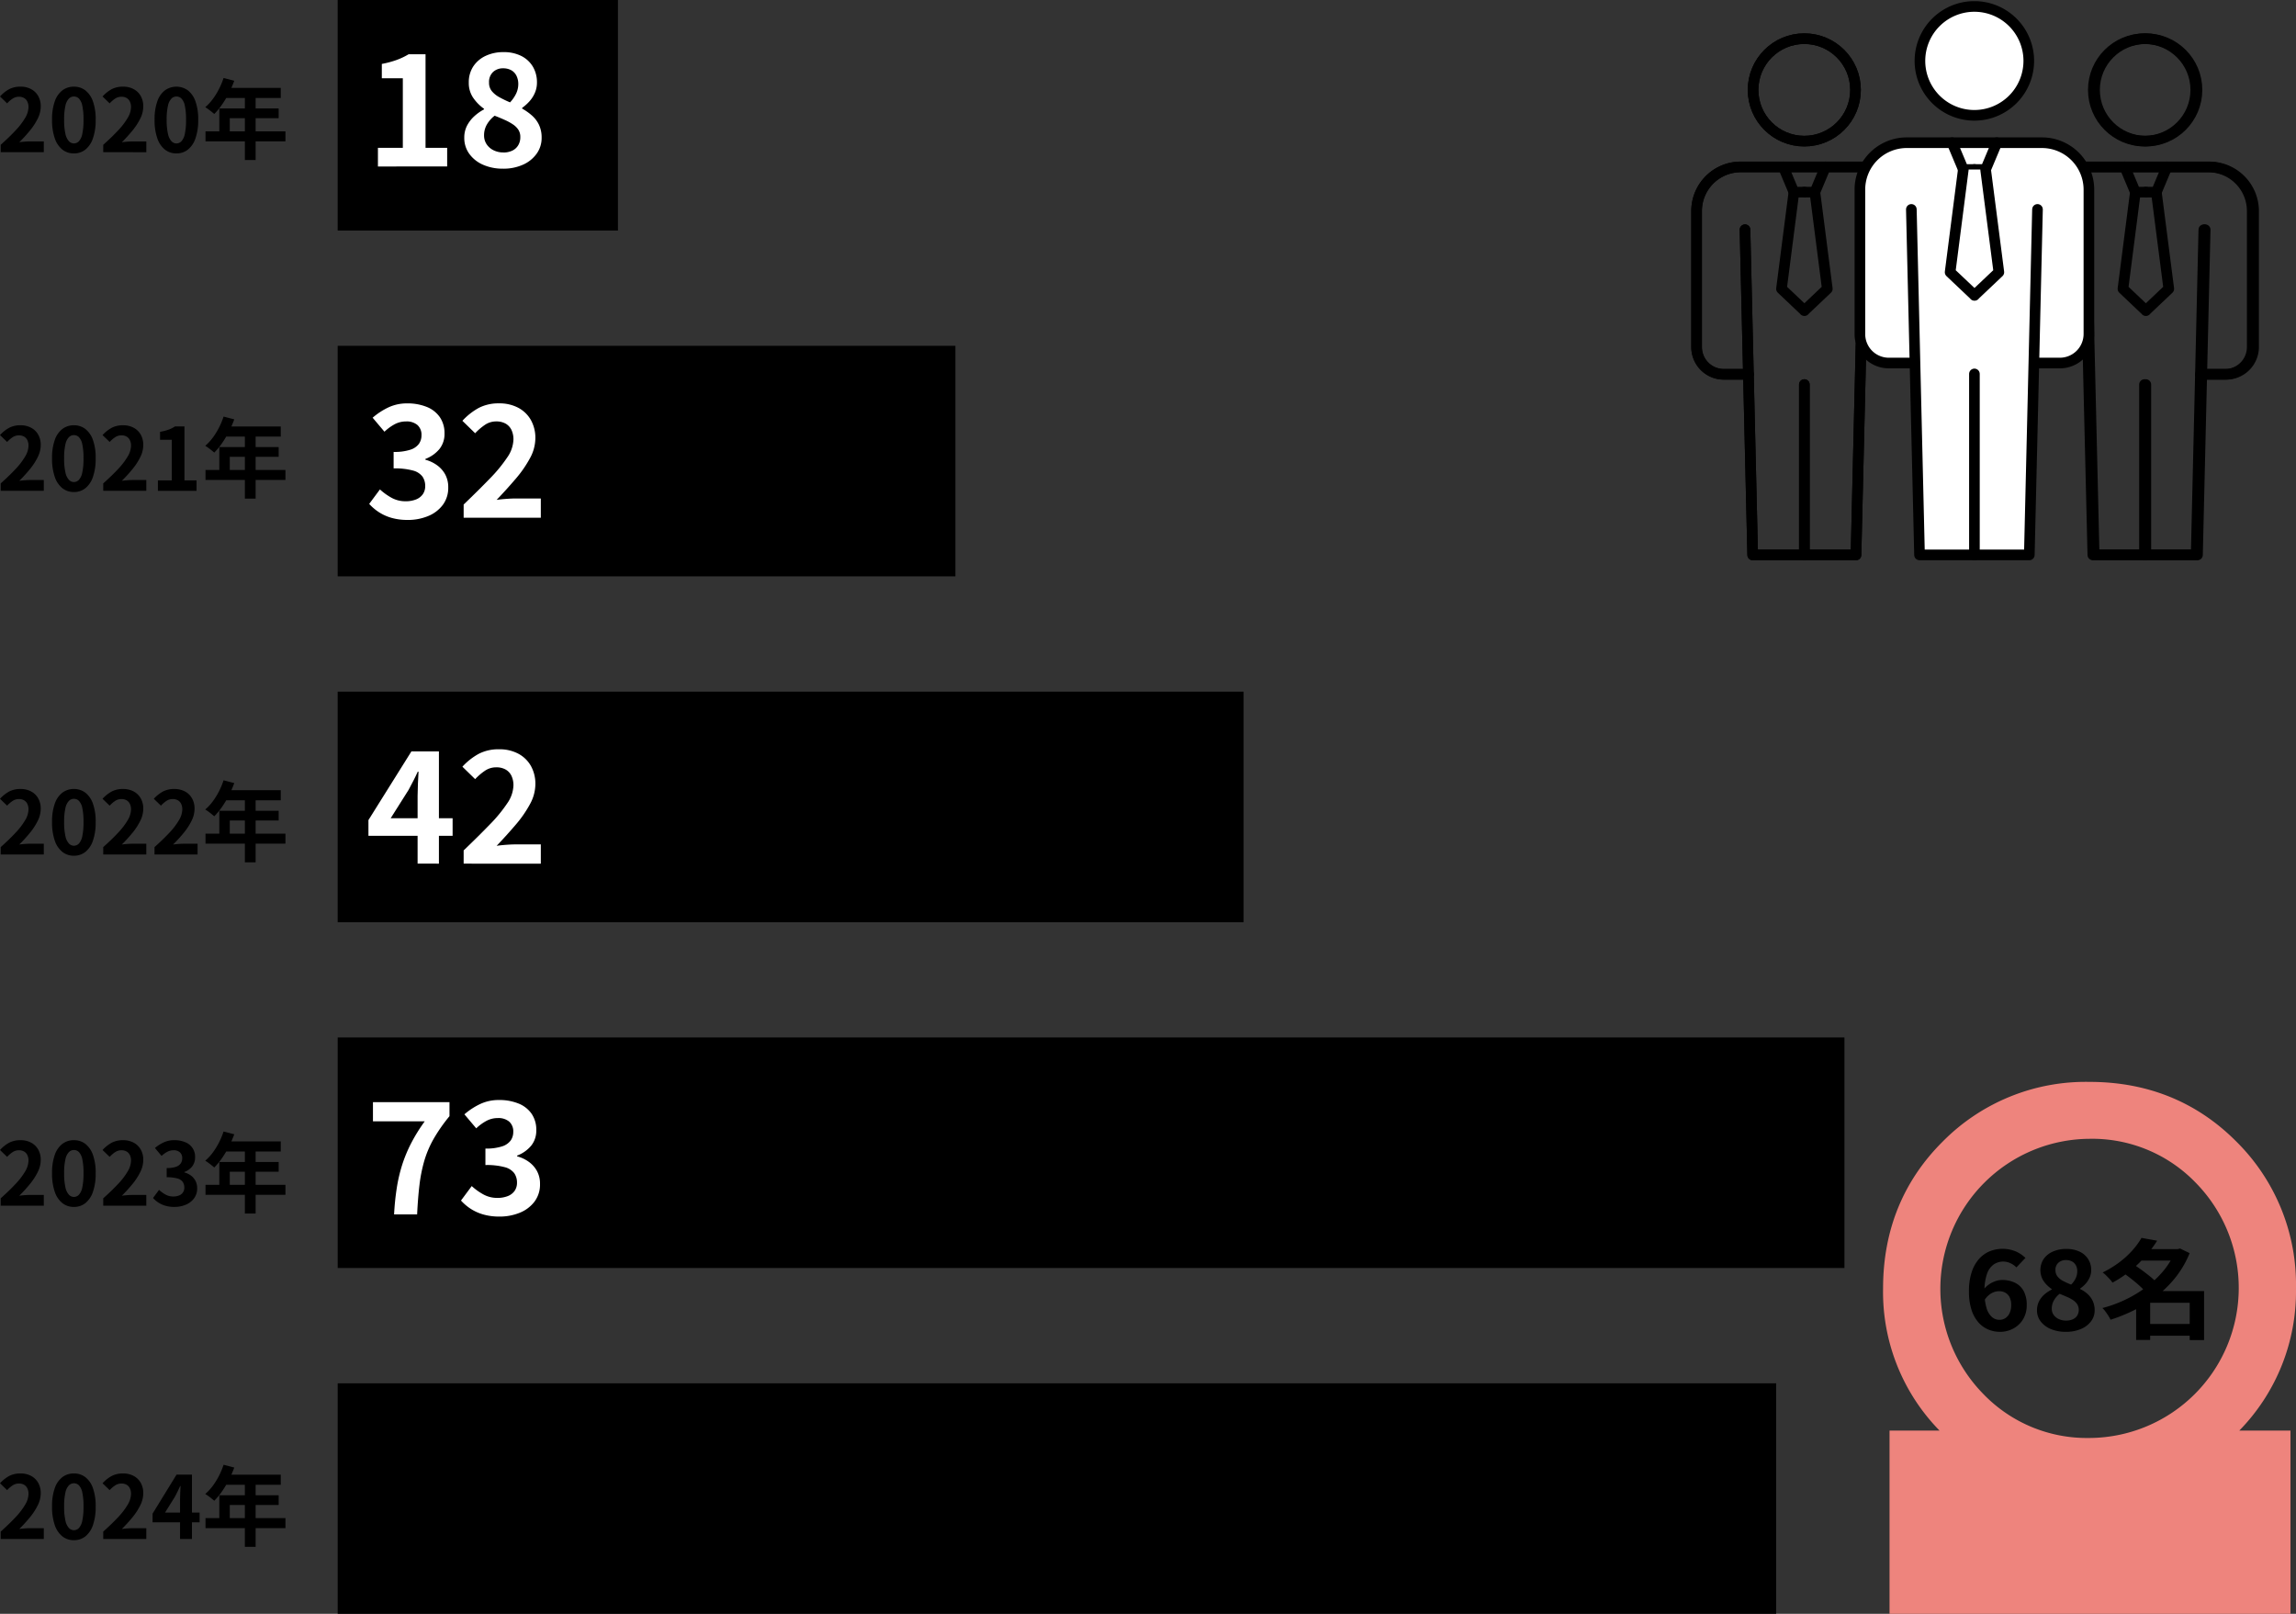
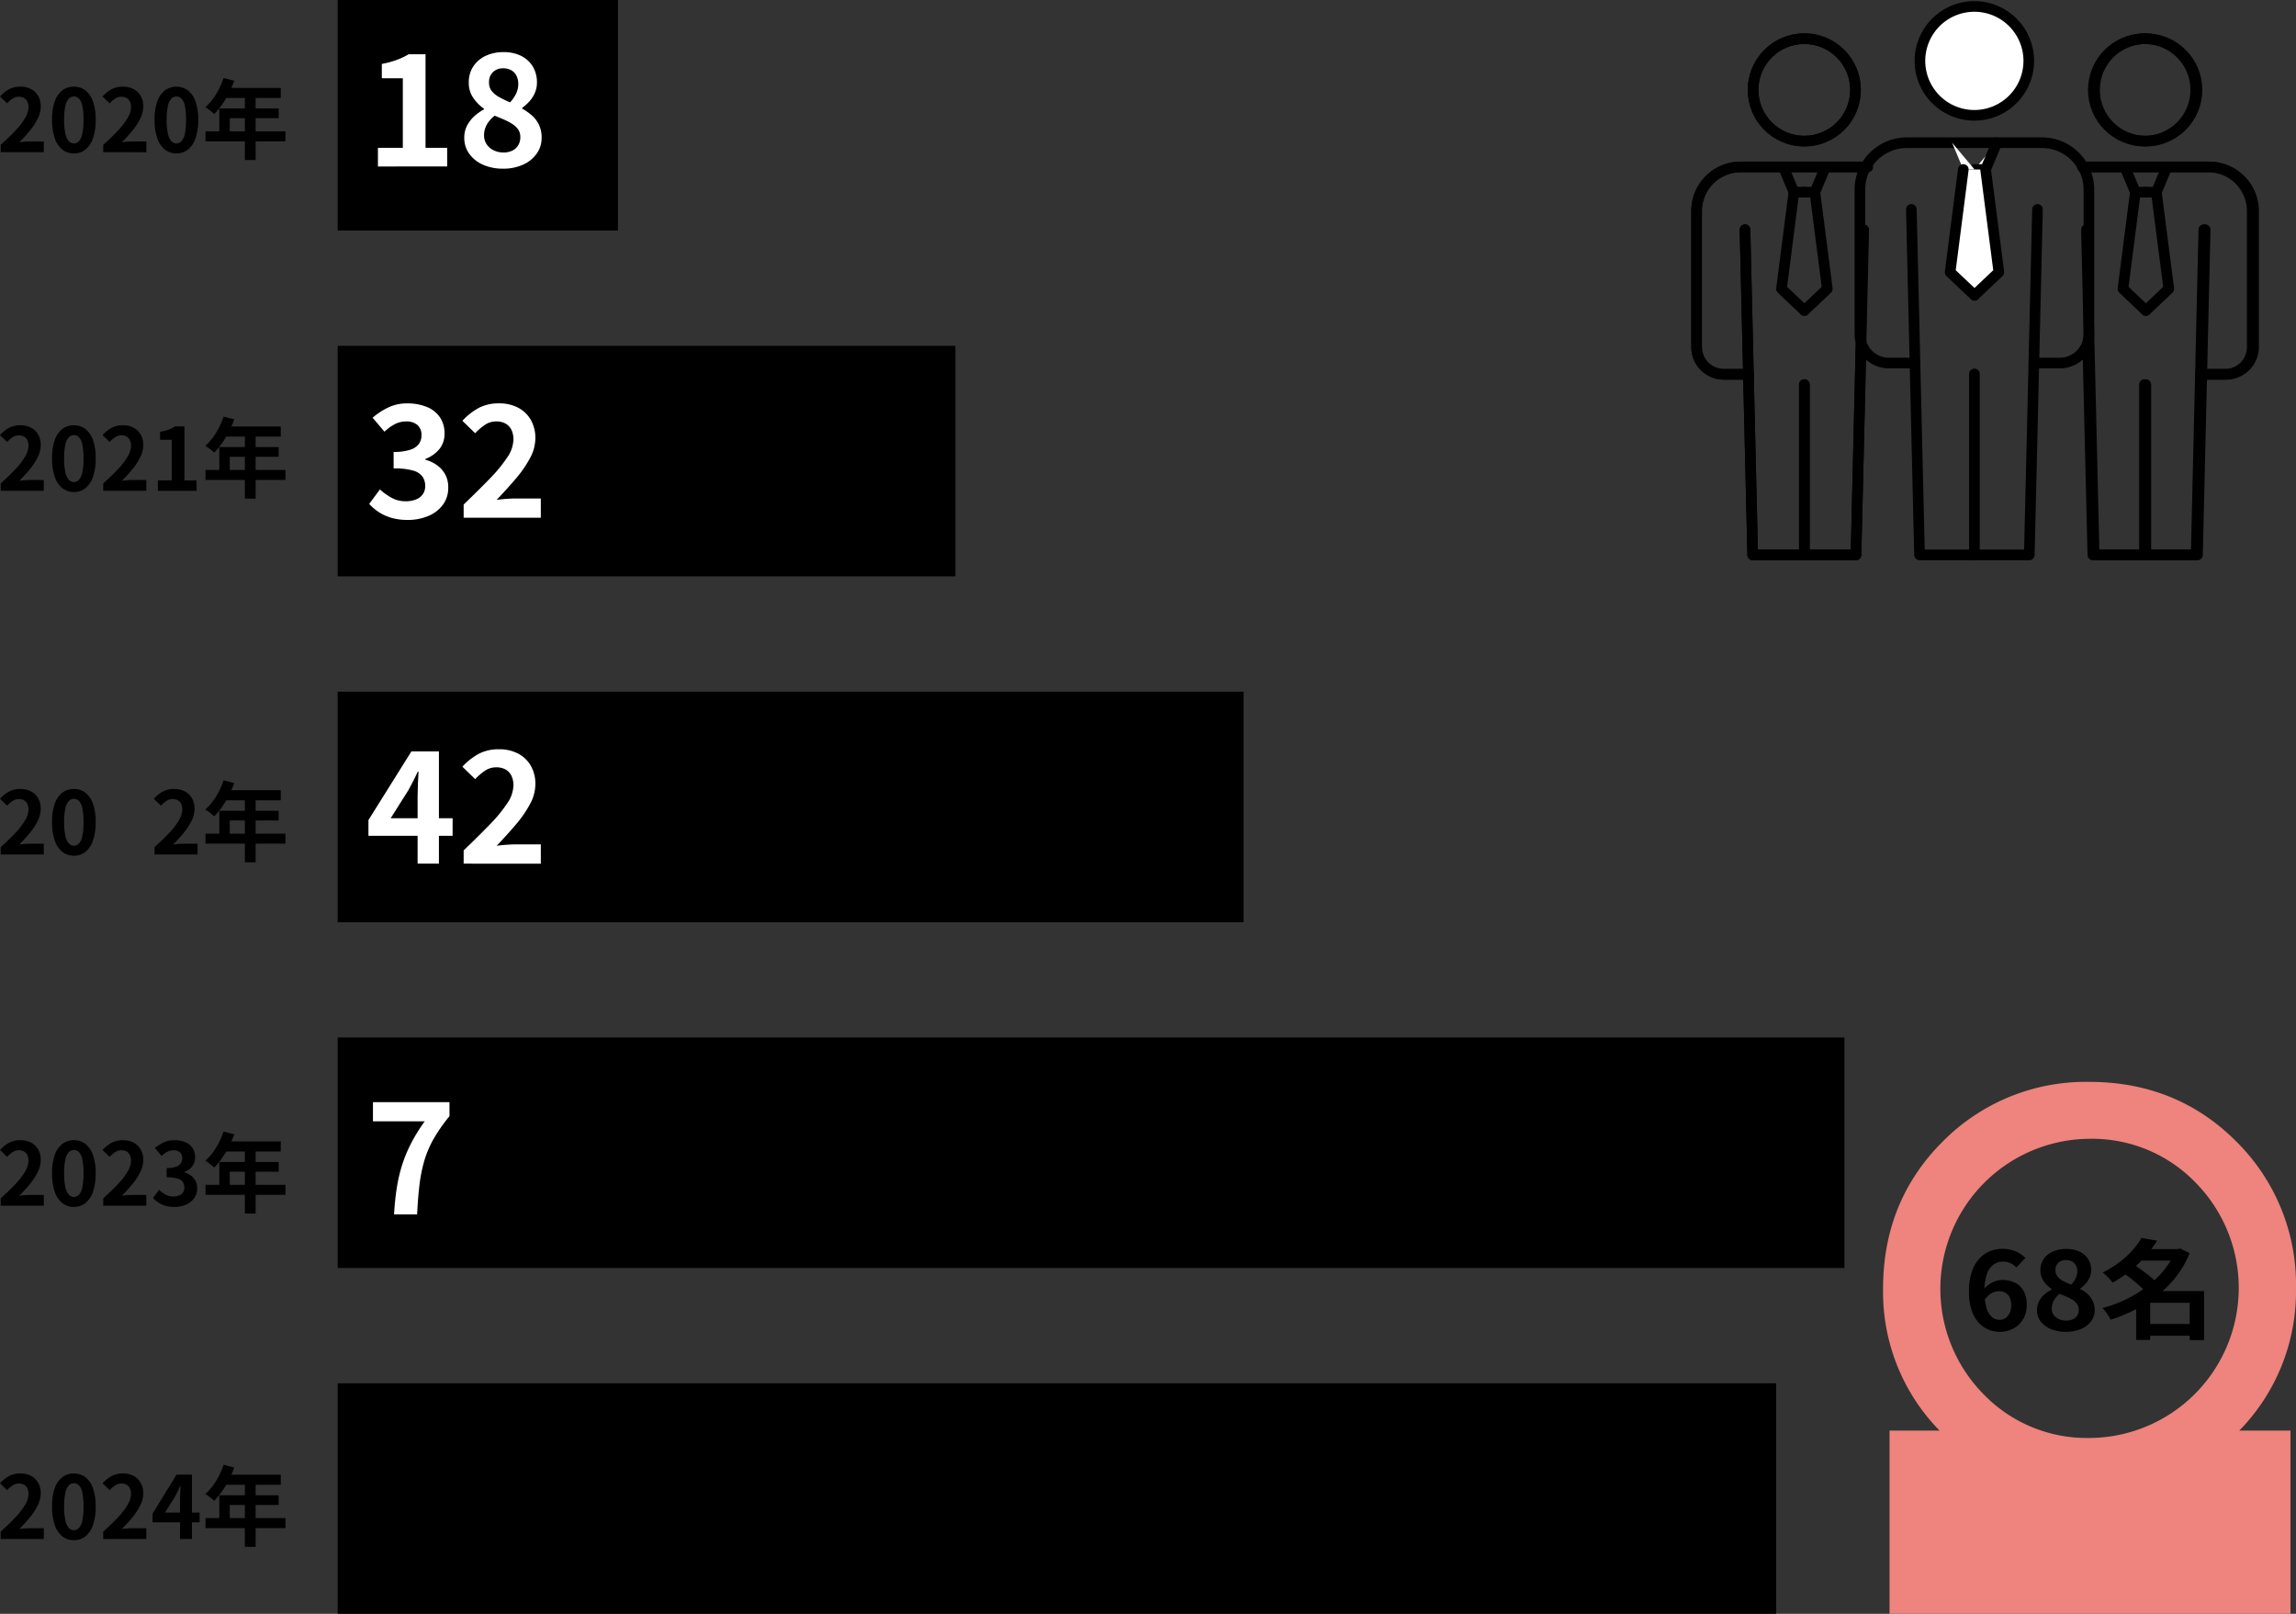
<svg xmlns="http://www.w3.org/2000/svg" width="432" height="303.578" viewBox="0 0 432 303.578">
  <rect x="0" y="0" width="432" height="303.578" fill="#333333" stroke="none" />
  <defs>
    <clipPath id="clip-path">
      <rect id="長方形_3058" data-name="長方形 3058" width="107.224" height="105.597" fill="none" />
    </clipPath>
    <clipPath id="clip-path-2">
      <rect id="長方形_4159" data-name="長方形 4159" width="432" height="303.578" fill="none" />
    </clipPath>
  </defs>
  <g id="グループ_8131" data-name="グループ 8131" transform="translate(-735 -1145)">
    <g id="グループ_7034" data-name="グループ 7034" transform="translate(1053.008 1145)">
      <g id="グループ_7033" data-name="グループ 7033" transform="translate(0 0)" clip-path="url(#clip-path)">
        <path id="パス_33761" data-name="パス 33761" d="M10.751,64.921H6.125A5.121,5.121,0,0,1,1,59.763V34.254a8.3,8.3,0,0,1,8.343-8.343H32.63" transform="translate(0.212 5.487)" fill="none" stroke="#000" stroke-linecap="round" stroke-linejoin="round" stroke-width="2" />
        <path id="パス_33762" data-name="パス 33762" d="M8.519,35.659l.641,27.2.8,33.977H29.4l.818-33.977.125-5.514" transform="translate(1.804 7.551)" fill="none" stroke="#000" stroke-linecap="round" stroke-linejoin="round" stroke-width="2" />
        <line id="線_800" data-name="線 800" y2="32.046" transform="translate(21.488 72.339)" fill="none" stroke="#000" stroke-linecap="round" stroke-linejoin="round" stroke-width="2" />
        <circle id="楕円形_310" data-name="楕円形 310" cx="9.638" cy="9.638" r="9.638" transform="translate(11.839 7.273)" fill="none" stroke="#000" stroke-linecap="round" stroke-linejoin="round" stroke-width="2" />
        <path id="パス_33763" data-name="パス 33763" d="M61.175,25.912H84.46A8.3,8.3,0,0,1,92.8,34.255V59.764a5.121,5.121,0,0,1-5.123,5.158H83.055" transform="translate(12.955 5.487)" fill="none" stroke="#000" stroke-linecap="round" stroke-linejoin="round" stroke-width="2" />
        <path id="パス_33764" data-name="パス 33764" d="M61.747,57.343l.125,5.515.818,33.975H82.133l.8-33.975.64-27.2" transform="translate(13.076 7.551)" fill="none" stroke="#000" stroke-linecap="round" stroke-linejoin="round" stroke-width="2" />
        <line id="線_801" data-name="線 801" y2="32.046" transform="translate(85.484 72.339)" fill="none" stroke="#000" stroke-linecap="round" stroke-linejoin="round" stroke-width="2" />
        <circle id="楕円形_311" data-name="楕円形 311" cx="9.638" cy="9.638" r="9.638" transform="translate(75.856 7.273)" fill="none" stroke="#000" stroke-linecap="round" stroke-linejoin="round" stroke-width="2" />
        <path id="パス_33765" data-name="パス 33765" d="M60.9,25.913H84.779a8.318,8.318,0,0,1,8.338,8.338V59.768a5.149,5.149,0,0,1-5.157,5.157H83.372" transform="translate(12.897 5.487)" fill="none" stroke="#000" stroke-linecap="round" stroke-linejoin="round" stroke-width="2" />
        <path id="パス_33766" data-name="パス 33766" d="M83.874,35.658,82.427,96.834H62.983L61.536,35.658" transform="translate(13.031 7.551)" fill="none" stroke="#000" stroke-linecap="round" stroke-linejoin="round" stroke-width="2" />
        <line id="線_802" data-name="線 802" y2="32.046" transform="translate(85.736 72.339)" fill="none" stroke="#000" stroke-linecap="round" stroke-linejoin="round" stroke-width="2" />
        <circle id="楕円形_312" data-name="楕円形 312" cx="9.638" cy="9.638" r="9.638" transform="translate(76.087 7.273)" fill="none" stroke="#000" stroke-linecap="round" stroke-linejoin="round" stroke-width="2" />
        <path id="パス_33767" data-name="パス 33767" d="M74.726,25.913l-1.99,4.742h-1.99" transform="translate(14.981 5.487)" fill="none" stroke="#000" stroke-linecap="round" stroke-linejoin="round" stroke-width="2" />
        <path id="パス_33768" data-name="パス 33768" d="M67.488,25.913l1.99,4.742h1.99" transform="translate(14.291 5.487)" fill="none" stroke="#000" stroke-linecap="round" stroke-linejoin="round" stroke-width="2" />
        <path id="パス_33769" data-name="パス 33769" d="M69.538,29.826,67.2,48.018l4.326,4.1H71.5l4.326-4.1L73.486,29.826" transform="translate(14.231 6.316)" fill="none" stroke="#000" stroke-linecap="round" stroke-linejoin="round" stroke-width="2" />
        <path id="パス_33770" data-name="パス 33770" d="M10.745,64.925H6.123A5.12,5.12,0,0,1,1,59.767V34.25a8.3,8.3,0,0,1,8.338-8.338H33.215" transform="translate(0.212 5.487)" fill="none" stroke="#000" stroke-linecap="round" stroke-linejoin="round" stroke-width="2" />
        <path id="パス_33771" data-name="パス 33771" d="M30.854,35.658,29.407,96.834H9.963L8.516,35.658" transform="translate(1.803 7.551)" fill="none" stroke="#000" stroke-linecap="round" stroke-linejoin="round" stroke-width="2" />
        <line id="線_803" data-name="線 803" y2="32.046" transform="translate(21.488 72.339)" fill="none" stroke="#000" stroke-linecap="round" stroke-linejoin="round" stroke-width="2" />
        <circle id="楕円形_313" data-name="楕円形 313" cx="9.638" cy="9.638" r="9.638" transform="translate(11.839 7.273)" fill="none" stroke="#000" stroke-linecap="round" stroke-linejoin="round" stroke-width="2" />
        <path id="パス_33772" data-name="パス 33772" d="M21.705,25.913l-1.99,4.742h-1.99" transform="translate(3.754 5.487)" fill="none" stroke="#000" stroke-linecap="round" stroke-linejoin="round" stroke-width="2" />
        <path id="パス_33773" data-name="パス 33773" d="M14.467,25.913l1.99,4.742h1.99" transform="translate(3.064 5.487)" fill="none" stroke="#000" stroke-linecap="round" stroke-linejoin="round" stroke-width="2" />
        <path id="パス_33774" data-name="パス 33774" d="M16.518,29.826,14.18,48.018l4.326,4.1h-.029l4.326-4.1L20.466,29.826" transform="translate(3.003 6.316)" fill="none" stroke="#000" stroke-linecap="round" stroke-linejoin="round" stroke-width="2" />
-         <path id="パス_33775" data-name="パス 33775" d="M36.714,63.6H31.8a5.44,5.44,0,0,1-5.443-5.478V31.012a8.815,8.815,0,0,1,8.859-8.858H60.586a8.837,8.837,0,0,1,8.859,8.858V58.123a5.47,5.47,0,0,1-5.48,5.478H59.092" transform="translate(5.582 4.691)" fill="#fff" />
        <path id="パス_33776" data-name="パス 33776" d="M36.714,63.6H31.8a5.44,5.44,0,0,1-5.443-5.478V31.012a8.815,8.815,0,0,1,8.859-8.858H60.586a8.837,8.837,0,0,1,8.859,8.858V58.123a5.47,5.47,0,0,1-5.48,5.478H59.092" transform="translate(5.582 4.691)" fill="none" stroke="#000" stroke-linecap="round" stroke-linejoin="round" stroke-width="2" />
-         <path id="パス_33777" data-name="パス 33777" d="M58.079,32.507,56.541,97.5H35.884L34.346,32.507" transform="translate(7.273 6.884)" fill="#fff" />
        <path id="パス_33778" data-name="パス 33778" d="M58.079,32.507,56.541,97.5H35.884L34.346,32.507" transform="translate(7.273 6.884)" fill="none" stroke="#000" stroke-linecap="round" stroke-linejoin="round" stroke-width="2" />
        <line id="線_804" data-name="線 804" y2="34.046" transform="translate(53.486 70.339)" fill="#fff" />
        <line id="線_805" data-name="線 805" y2="34.046" transform="translate(53.486 70.339)" fill="none" stroke="#000" stroke-linecap="round" stroke-linejoin="round" stroke-width="2" />
        <path id="パス_33779" data-name="パス 33779" d="M56.159,11.241A10.24,10.24,0,1,0,45.92,21.481,10.242,10.242,0,0,0,56.159,11.241" transform="translate(7.555 0.212)" fill="#fff" />
        <path id="パス_33780" data-name="パス 33780" d="M56.159,11.241A10.24,10.24,0,1,0,45.92,21.481,10.242,10.242,0,0,0,56.159,11.241Z" transform="translate(7.555 0.212)" fill="none" stroke="#000" stroke-linecap="round" stroke-linejoin="round" stroke-width="2" />
        <path id="パス_33781" data-name="パス 33781" d="M48.359,22.153l-2.115,5.037H44.131" transform="translate(9.345 4.691)" fill="#fff" />
        <path id="パス_33782" data-name="パス 33782" d="M48.359,22.153l-2.115,5.037H44.131" transform="translate(9.345 4.691)" fill="none" stroke="#000" stroke-linecap="round" stroke-linejoin="round" stroke-width="2" />
        <path id="パス_33783" data-name="パス 33783" d="M40.669,22.153l2.115,5.037H44.9" transform="translate(8.612 4.691)" fill="#fff" />
-         <path id="パス_33784" data-name="パス 33784" d="M40.669,22.153l2.115,5.037H44.9" transform="translate(8.612 4.691)" fill="none" stroke="#000" stroke-linecap="round" stroke-linejoin="round" stroke-width="2" />
        <path id="パス_33785" data-name="パス 33785" d="M42.848,26.31,40.365,45.638l4.6,4.355h-.03l4.6-4.355L47.042,26.31" transform="translate(8.548 5.572)" fill="#fff" />
        <path id="パス_33786" data-name="パス 33786" d="M42.848,26.31,40.365,45.638l4.6,4.355h-.03l4.6-4.355L47.042,26.31" transform="translate(8.548 5.572)" fill="none" stroke="#000" stroke-linecap="round" stroke-linejoin="round" stroke-width="2" />
      </g>
    </g>
    <g id="グループ_8105" data-name="グループ 8105" transform="translate(735 1145)">
      <g id="グループ_8104" data-name="グループ 8104" clip-path="url(#clip-path-2)">
        <path id="パス_37264" data-name="パス 37264" d="M403.44,253.3h-9.626a37.43,37.43,0,0,0,10.666-26.747,37.847,37.847,0,0,0-11.312-27.709c-7.39-7.39-16.653-11.136-27.535-11.136a37.831,37.831,0,0,0-27.707,11.309c-7.391,7.387-11.137,16.651-11.137,27.536A37.236,37.236,0,0,0,337.415,253.3h-9.41v34.469H403.44Zm-37.805,1.39a27.032,27.032,0,0,1-20.011-8.3h0a28.227,28.227,0,0,1,20.013-47.975,27.042,27.042,0,0,1,20.013,8.3,28.228,28.228,0,0,1-20.013,47.977" transform="translate(27.518 15.806)" fill="#ee847d" />
        <path id="パス_37265" data-name="パス 37265" d="M347.494,232.285a5.573,5.573,0,0,1-2.192-.448,5.06,5.06,0,0,1-1.866-1.373,6.709,6.709,0,0,1-1.276-2.358,11.08,11.08,0,0,1-.469-3.426,11.4,11.4,0,0,1,.513-3.619,6.956,6.956,0,0,1,1.386-2.49,5.551,5.551,0,0,1,2-1.434,6.543,6.543,0,0,1,4.93.031,6.232,6.232,0,0,1,1.8,1.21l-1.7,1.789a3.6,3.6,0,0,0-1.091-.773,3.178,3.178,0,0,0-3.153.2,3.585,3.585,0,0,0-1.276,1.749,9.337,9.337,0,0,0-.48,3.334A10.3,10.3,0,0,0,345,227.8a3.623,3.623,0,0,0,1.014,1.7,2.155,2.155,0,0,0,1.418.528,2,2,0,0,0,1.1-.314,2.26,2.26,0,0,0,.8-.936,3.452,3.452,0,0,0,.306-1.535,3.181,3.181,0,0,0-.294-1.464,2,2,0,0,0-.808-.854,2.451,2.451,0,0,0-1.211-.285,2.962,2.962,0,0,0-1.374.377,3.709,3.709,0,0,0-1.331,1.311l-.153-2.013a4.46,4.46,0,0,1,1.036-.976,4.79,4.79,0,0,1,1.244-.609,3.953,3.953,0,0,1,1.167-.2,5.511,5.511,0,0,1,2.411.508,3.7,3.7,0,0,1,1.647,1.546,5.336,5.336,0,0,1,.59,2.663,5.034,5.034,0,0,1-.687,2.674,4.753,4.753,0,0,1-1.843,1.749,5.268,5.268,0,0,1-2.532.62" transform="translate(28.773 18.245)" />
        <path id="パス_37266" data-name="パス 37266" d="M358.914,232.283a7.165,7.165,0,0,1-2.77-.507,4.629,4.629,0,0,1-1.932-1.424,3.328,3.328,0,0,1-.709-2.095,3.706,3.706,0,0,1,.383-1.718,4.262,4.262,0,0,1,1.015-1.29,6.43,6.43,0,0,1,1.374-.916v-.1a5.632,5.632,0,0,1-1.528-1.494,3.824,3.824,0,0,1,.022-4.179,4.1,4.1,0,0,1,1.736-1.382,6.106,6.106,0,0,1,2.5-.488,5.747,5.747,0,0,1,2.487.5,3.854,3.854,0,0,1,1.625,1.393,3.811,3.811,0,0,1,.578,2.114,3.3,3.3,0,0,1-.295,1.382,4.465,4.465,0,0,1-.763,1.169,5.46,5.46,0,0,1-1.015.885v.1a5.766,5.766,0,0,1,1.375.915,4.227,4.227,0,0,1,.982,1.311,4.078,4.078,0,0,1,.371,1.8,3.331,3.331,0,0,1-.687,2.053,4.626,4.626,0,0,1-1.909,1.444,7.109,7.109,0,0,1-2.836.528m.066-2.114a3.04,3.04,0,0,0,1.232-.234,1.894,1.894,0,0,0,.84-.691,2.082,2.082,0,0,0,.034-2.115,2.691,2.691,0,0,0-.754-.772,6.542,6.542,0,0,0-1.134-.621q-.655-.285-1.44-.609a4.164,4.164,0,0,0-1.07,1.231,3.118,3.118,0,0,0-.414,1.575,1.949,1.949,0,0,0,.36,1.17,2.438,2.438,0,0,0,.971.782,3.214,3.214,0,0,0,1.375.285m.938-6.771a4.161,4.161,0,0,0,.873-1.22,3.148,3.148,0,0,0,.283-1.3,2.312,2.312,0,0,0-.25-1.089,1.771,1.771,0,0,0-.731-.742,2.36,2.36,0,0,0-1.157-.265,2.072,2.072,0,0,0-1.4.488,1.753,1.753,0,0,0-.567,1.4,1.9,1.9,0,0,0,.382,1.189,3.151,3.151,0,0,0,1.058.854,14.968,14.968,0,0,0,1.506.681" transform="translate(29.767 18.247)" />
        <path id="パス_37267" data-name="パス 37267" d="M378.534,216.889h.48l.436-.121,1.811.875a18.2,18.2,0,0,1-2.476,4.341,20.812,20.812,0,0,1-3.469,3.527,24.6,24.6,0,0,1-4.222,2.725,30.622,30.622,0,0,1-4.712,1.931,5.559,5.559,0,0,0-.415-.751q-.26-.407-.545-.793a4.657,4.657,0,0,0-.567-.652,23.827,23.827,0,0,0,4.4-1.617,23.129,23.129,0,0,0,3.95-2.409,18.9,18.9,0,0,0,3.2-3.06,13.62,13.62,0,0,0,2.138-3.59Zm-6.327-2.114,2.946.529A23.844,23.844,0,0,1,373,218.182a23.286,23.286,0,0,1-2.75,2.663,22.291,22.291,0,0,1-3.5,2.348,5.016,5.016,0,0,0-.524-.661c-.218-.236-.445-.469-.677-.7a4.532,4.532,0,0,0-.654-.55,19.48,19.48,0,0,0,3.218-1.971,16.825,16.825,0,0,0,2.432-2.248,13.774,13.774,0,0,0,1.659-2.288m-3.447,6.568,1.964-1.567q.763.488,1.6,1.1t1.593,1.231a10.838,10.838,0,0,1,1.233,1.169l-2.117,1.749a10.192,10.192,0,0,0-1.134-1.189q-.719-.662-1.549-1.311t-1.592-1.18m5.083,3.436h8.75v2.2h-8.75v6.994H371.2v-7.4l2.008-1.789Zm-2.225-7.89h7.746v2.155h-7.746Zm1.112,14.071h9.754v2.216H372.73Zm8.552-6.181h2.705v9.21h-2.705Z" transform="translate(30.723 18.085)" />
        <path id="パス_37268" data-name="パス 37268" d="M.131,27.364v-1.39q1.651-1.472,2.82-2.73A13.069,13.069,0,0,0,4.741,20.9a4.118,4.118,0,0,0,.622-2.019,2.343,2.343,0,0,0-.214-1.03,1.541,1.541,0,0,0-.613-.679,1.911,1.911,0,0,0-.989-.237,2.108,2.108,0,0,0-1.2.369,5.42,5.42,0,0,0-1.005.874L0,16.884A6.58,6.58,0,0,1,1.741,15.5a4.507,4.507,0,0,1,2.117-.466,4.124,4.124,0,0,1,2,.466,3.322,3.322,0,0,1,1.332,1.3,3.893,3.893,0,0,1,.475,1.961A5.115,5.115,0,0,1,7.12,21a11.656,11.656,0,0,1-1.463,2.264A27.071,27.071,0,0,1,3.63,25.484q.475-.065,1.021-.106t.974-.041H8.24v2.027Z" transform="translate(0 1.266)" />
        <path id="パス_37269" data-name="パス 37269" d="M13.136,27.592a3.419,3.419,0,0,1-2.15-.71,4.563,4.563,0,0,1-1.439-2.126,10.336,10.336,0,0,1-.515-3.506,10.018,10.018,0,0,1,.515-3.459,4.4,4.4,0,0,1,1.439-2.066,3.5,3.5,0,0,1,2.15-.688,3.472,3.472,0,0,1,2.159.695,4.491,4.491,0,0,1,1.43,2.07,9.908,9.908,0,0,1,.515,3.449,10.309,10.309,0,0,1-.515,3.506,4.583,4.583,0,0,1-1.43,2.126,3.412,3.412,0,0,1-2.159.71m0-1.88a1.3,1.3,0,0,0,.949-.408,2.9,2.9,0,0,0,.638-1.381,12.213,12.213,0,0,0,.229-2.674,11.882,11.882,0,0,0-.229-2.64,2.7,2.7,0,0,0-.638-1.341,1.334,1.334,0,0,0-1.872,0,2.736,2.736,0,0,0-.661,1.341,11.12,11.12,0,0,0-.245,2.64,11.429,11.429,0,0,0,.245,2.674,2.936,2.936,0,0,0,.661,1.381,1.294,1.294,0,0,0,.924.408" transform="translate(0.761 1.266)" />
        <path id="パス_37270" data-name="パス 37270" d="M17.925,27.364v-1.39q1.651-1.472,2.82-2.73a13.069,13.069,0,0,0,1.79-2.346,4.118,4.118,0,0,0,.622-2.019,2.343,2.343,0,0,0-.214-1.03,1.541,1.541,0,0,0-.613-.679,1.911,1.911,0,0,0-.989-.237,2.108,2.108,0,0,0-1.2.369,5.42,5.42,0,0,0-1.005.874l-1.341-1.291A6.58,6.58,0,0,1,19.535,15.5a4.507,4.507,0,0,1,2.117-.466,4.124,4.124,0,0,1,2,.466,3.322,3.322,0,0,1,1.332,1.3,3.892,3.892,0,0,1,.475,1.961A5.115,5.115,0,0,1,24.914,21a11.656,11.656,0,0,1-1.463,2.264,27.07,27.07,0,0,1-2.027,2.224q.475-.065,1.021-.106t.974-.041h2.615v2.027Z" transform="translate(1.498 1.266)" />
        <path id="パス_37271" data-name="パス 37271" d="M30.93,27.592a3.419,3.419,0,0,1-2.15-.71,4.563,4.563,0,0,1-1.439-2.126,10.336,10.336,0,0,1-.515-3.506,10.018,10.018,0,0,1,.515-3.459,4.4,4.4,0,0,1,1.439-2.066,3.7,3.7,0,0,1,4.309.007,4.491,4.491,0,0,1,1.43,2.07,9.908,9.908,0,0,1,.515,3.449,10.309,10.309,0,0,1-.515,3.506,4.583,4.583,0,0,1-1.43,2.126,3.412,3.412,0,0,1-2.159.71m0-1.88a1.3,1.3,0,0,0,.949-.408,2.9,2.9,0,0,0,.638-1.381,12.213,12.213,0,0,0,.229-2.674,11.882,11.882,0,0,0-.229-2.64,2.7,2.7,0,0,0-.638-1.341,1.334,1.334,0,0,0-1.872,0,2.736,2.736,0,0,0-.661,1.341,11.12,11.12,0,0,0-.245,2.64,11.429,11.429,0,0,0,.245,2.674,2.936,2.936,0,0,0,.661,1.381,1.294,1.294,0,0,0,.924.408" transform="translate(2.259 1.266)" />
        <path id="パス_37272" data-name="パス 37272" d="M39.068,13.529l2.011.523a20.735,20.735,0,0,1-1.039,2.371,18.255,18.255,0,0,1-1.291,2.15A12.932,12.932,0,0,1,37.318,20.3l-.506-.417q-.311-.252-.63-.482t-.564-.376a9.118,9.118,0,0,0,1.406-1.511,13.188,13.188,0,0,0,1.176-1.9,14.009,14.009,0,0,0,.867-2.085m-3.4,10.039H50.709v1.88H35.667Zm2.6-4.3H49.433V21.1h-9.2v3.434H38.267Zm1.16-3.875h10.4v1.9H38.479Zm3.646.981H45.1V28.963H43.073Z" transform="translate(2.999 1.139)" />
        <path id="パス_37273" data-name="パス 37273" d="M.131,86.112v-1.39q1.651-1.472,2.82-2.73a13.07,13.07,0,0,0,1.79-2.346,4.118,4.118,0,0,0,.622-2.019A2.343,2.343,0,0,0,5.15,76.6a1.541,1.541,0,0,0-.613-.679,1.911,1.911,0,0,0-.989-.237,2.108,2.108,0,0,0-1.2.369,5.42,5.42,0,0,0-1.005.874L0,75.632a6.58,6.58,0,0,1,1.741-1.381,4.507,4.507,0,0,1,2.117-.466,4.124,4.124,0,0,1,2,.466,3.322,3.322,0,0,1,1.332,1.3,3.892,3.892,0,0,1,.475,1.961,5.115,5.115,0,0,1-.549,2.232,11.656,11.656,0,0,1-1.463,2.264A27.07,27.07,0,0,1,3.63,84.232q.475-.065,1.021-.106t.974-.041H8.24v2.027Z" transform="translate(0 6.213)" />
        <path id="パス_37274" data-name="パス 37274" d="M13.136,86.341a3.42,3.42,0,0,1-2.15-.711A4.559,4.559,0,0,1,9.547,83.5,10.345,10.345,0,0,1,9.032,80a10.014,10.014,0,0,1,.515-3.459,4.409,4.409,0,0,1,1.439-2.068,3.5,3.5,0,0,1,2.15-.687,3.472,3.472,0,0,1,2.159.695,4.487,4.487,0,0,1,1.43,2.069A9.91,9.91,0,0,1,17.239,80a10.318,10.318,0,0,1-.515,3.506,4.58,4.58,0,0,1-1.43,2.125,3.412,3.412,0,0,1-2.159.711m0-1.88a1.3,1.3,0,0,0,.949-.409,2.893,2.893,0,0,0,.638-1.38A12.22,12.22,0,0,0,14.951,80a11.892,11.892,0,0,0-.229-2.641,2.7,2.7,0,0,0-.638-1.34,1.331,1.331,0,0,0-1.872,0,2.732,2.732,0,0,0-.661,1.34A11.13,11.13,0,0,0,11.306,80a11.436,11.436,0,0,0,.245,2.674,2.931,2.931,0,0,0,.661,1.38,1.291,1.291,0,0,0,.924.409" transform="translate(0.761 6.213)" />
        <path id="パス_37275" data-name="パス 37275" d="M17.925,86.112v-1.39q1.651-1.472,2.82-2.73a13.07,13.07,0,0,0,1.79-2.346,4.118,4.118,0,0,0,.622-2.019,2.343,2.343,0,0,0-.214-1.03,1.541,1.541,0,0,0-.613-.679,1.911,1.911,0,0,0-.989-.237,2.108,2.108,0,0,0-1.2.369,5.42,5.42,0,0,0-1.005.874l-1.341-1.291a6.58,6.58,0,0,1,1.741-1.381,4.507,4.507,0,0,1,2.117-.466,4.124,4.124,0,0,1,2,.466,3.322,3.322,0,0,1,1.332,1.3,3.892,3.892,0,0,1,.475,1.961,5.115,5.115,0,0,1-.549,2.232,11.656,11.656,0,0,1-1.463,2.264,27.07,27.07,0,0,1-2.027,2.224q.475-.065,1.021-.106t.974-.041h2.615v2.027Z" transform="translate(1.498 6.213)" />
        <path id="パス_37276" data-name="パス 37276" d="M27.4,86.1V84.134h2.616V76.5H27.808v-1.5a10.066,10.066,0,0,0,1.579-.4,5.773,5.773,0,0,0,1.234-.614H32.4V84.134h2.271V86.1Z" transform="translate(2.307 6.23)" />
        <path id="パス_37277" data-name="パス 37277" d="M39.068,72.277l2.011.524a20.8,20.8,0,0,1-1.039,2.37,18.255,18.255,0,0,1-1.291,2.15,12.931,12.931,0,0,1-1.431,1.725l-.506-.417q-.311-.252-.63-.482c-.213-.152-.4-.278-.564-.375a9.17,9.17,0,0,0,1.406-1.512,13.188,13.188,0,0,0,1.176-1.9,14.009,14.009,0,0,0,.867-2.085m-3.4,10.039H50.709V84.2H35.667Zm2.6-4.3H49.433v1.831h-9.2v3.434H38.267Zm1.16-3.875h10.4v1.9H38.479Zm3.646.981H45.1V87.711H43.073Z" transform="translate(2.999 6.086)" />
        <path id="パス_37278" data-name="パス 37278" d="M.131,149.215v-1.389q1.651-1.472,2.82-2.731a13.031,13.031,0,0,0,1.79-2.346,4.115,4.115,0,0,0,.622-2.019,2.343,2.343,0,0,0-.214-1.03,1.539,1.539,0,0,0-.613-.678,1.9,1.9,0,0,0-.989-.239,2.116,2.116,0,0,0-1.2.369,5.461,5.461,0,0,0-1.005.874L0,138.735a6.58,6.58,0,0,1,1.741-1.381,4.507,4.507,0,0,1,2.117-.465,4.124,4.124,0,0,1,2,.465,3.325,3.325,0,0,1,1.332,1.3,3.886,3.886,0,0,1,.475,1.96,5.112,5.112,0,0,1-.549,2.232,11.656,11.656,0,0,1-1.463,2.264,26.9,26.9,0,0,1-2.027,2.225q.475-.067,1.021-.107c.365-.026.69-.04.974-.04H8.24v2.026Z" transform="translate(0 11.527)" />
        <path id="パス_37279" data-name="パス 37279" d="M13.136,149.444a3.42,3.42,0,0,1-2.15-.711,4.559,4.559,0,0,1-1.439-2.125,10.345,10.345,0,0,1-.515-3.506,10.014,10.014,0,0,1,.515-3.459,4.408,4.408,0,0,1,1.439-2.068,3.5,3.5,0,0,1,2.15-.687,3.472,3.472,0,0,1,2.159.695,4.487,4.487,0,0,1,1.43,2.069,9.91,9.91,0,0,1,.515,3.45,10.318,10.318,0,0,1-.515,3.506,4.58,4.58,0,0,1-1.43,2.125,3.412,3.412,0,0,1-2.159.711m0-1.88a1.3,1.3,0,0,0,.949-.409,2.893,2.893,0,0,0,.638-1.38,12.22,12.22,0,0,0,.229-2.674,11.892,11.892,0,0,0-.229-2.641,2.7,2.7,0,0,0-.638-1.34,1.331,1.331,0,0,0-1.872,0,2.732,2.732,0,0,0-.661,1.34,11.13,11.13,0,0,0-.245,2.641,11.436,11.436,0,0,0,.245,2.674,2.931,2.931,0,0,0,.661,1.38,1.291,1.291,0,0,0,.924.409" transform="translate(0.761 11.527)" />
-         <path id="パス_37280" data-name="パス 37280" d="M17.925,149.215v-1.389q1.651-1.472,2.82-2.731a13.031,13.031,0,0,0,1.79-2.346,4.115,4.115,0,0,0,.622-2.019,2.343,2.343,0,0,0-.214-1.03,1.539,1.539,0,0,0-.613-.678,1.9,1.9,0,0,0-.989-.239,2.116,2.116,0,0,0-1.2.369,5.461,5.461,0,0,0-1.005.874l-1.341-1.291a6.58,6.58,0,0,1,1.741-1.381,4.507,4.507,0,0,1,2.117-.465,4.124,4.124,0,0,1,2,.465,3.325,3.325,0,0,1,1.332,1.3,3.886,3.886,0,0,1,.475,1.96,5.112,5.112,0,0,1-.549,2.232,11.656,11.656,0,0,1-1.463,2.264,26.9,26.9,0,0,1-2.027,2.225q.475-.067,1.021-.107c.365-.026.69-.04.974-.04h2.615v2.026Z" transform="translate(1.498 11.527)" />
        <path id="パス_37281" data-name="パス 37281" d="M26.822,149.215v-1.389q1.649-1.472,2.82-2.731a13.02,13.02,0,0,0,1.789-2.346,4.117,4.117,0,0,0,.623-2.019,2.343,2.343,0,0,0-.214-1.03,1.535,1.535,0,0,0-.614-.678,1.9,1.9,0,0,0-.988-.239,2.122,2.122,0,0,0-1.2.369,5.5,5.5,0,0,0-1.005.874l-1.34-1.291a6.58,6.58,0,0,1,1.741-1.381,4.507,4.507,0,0,1,2.117-.465,4.127,4.127,0,0,1,2,.465,3.325,3.325,0,0,1,1.332,1.3,3.886,3.886,0,0,1,.475,1.96,5.1,5.1,0,0,1-.55,2.232,11.6,11.6,0,0,1-1.462,2.264,26.919,26.919,0,0,1-2.029,2.225q.477-.067,1.022-.107c.365-.026.69-.04.973-.04h2.616v2.026Z" transform="translate(2.248 11.527)" />
        <path id="パス_37282" data-name="パス 37282" d="M39.068,135.381l2.011.523a20.822,20.822,0,0,1-1.039,2.371,18.345,18.345,0,0,1-1.291,2.15,13,13,0,0,1-1.431,1.725c-.131-.109-.3-.248-.506-.417s-.417-.33-.63-.482-.4-.278-.564-.376a9.127,9.127,0,0,0,1.406-1.512,13.188,13.188,0,0,0,1.176-1.9,13.949,13.949,0,0,0,.867-2.084m-3.4,10.038H50.709v1.88H35.667Zm2.6-4.3H49.433v1.83h-9.2v3.434H38.267Zm1.16-3.876h10.4v1.9H38.479Zm3.646.982H45.1v12.589H43.073Z" transform="translate(2.999 11.4)" />
        <path id="パス_37283" data-name="パス 37283" d="M.131,210.149v-1.39q1.651-1.472,2.82-2.73a13.069,13.069,0,0,0,1.79-2.346,4.118,4.118,0,0,0,.622-2.019,2.343,2.343,0,0,0-.214-1.03,1.541,1.541,0,0,0-.613-.679,1.911,1.911,0,0,0-.989-.237,2.108,2.108,0,0,0-1.2.369,5.421,5.421,0,0,0-1.005.874L0,199.669a6.58,6.58,0,0,1,1.741-1.381,4.507,4.507,0,0,1,2.117-.466,4.124,4.124,0,0,1,2,.466,3.322,3.322,0,0,1,1.332,1.3,3.893,3.893,0,0,1,.475,1.961,5.115,5.115,0,0,1-.549,2.232,11.656,11.656,0,0,1-1.463,2.264,27.069,27.069,0,0,1-2.027,2.224q.475-.065,1.021-.106t.974-.041H8.24v2.027Z" transform="translate(0 16.658)" />
        <path id="パス_37284" data-name="パス 37284" d="M13.136,210.378a3.42,3.42,0,0,1-2.15-.711,4.559,4.559,0,0,1-1.439-2.125,10.345,10.345,0,0,1-.515-3.506,10.014,10.014,0,0,1,.515-3.459,4.409,4.409,0,0,1,1.439-2.068,3.5,3.5,0,0,1,2.15-.687,3.472,3.472,0,0,1,2.159.695,4.487,4.487,0,0,1,1.43,2.069,9.91,9.91,0,0,1,.515,3.45,10.318,10.318,0,0,1-.515,3.506,4.58,4.58,0,0,1-1.43,2.125,3.412,3.412,0,0,1-2.159.711m0-1.88a1.3,1.3,0,0,0,.949-.409,2.893,2.893,0,0,0,.638-1.38,12.22,12.22,0,0,0,.229-2.674,11.892,11.892,0,0,0-.229-2.641,2.7,2.7,0,0,0-.638-1.34,1.331,1.331,0,0,0-1.872,0,2.732,2.732,0,0,0-.661,1.34,11.13,11.13,0,0,0-.245,2.641,11.435,11.435,0,0,0,.245,2.674,2.931,2.931,0,0,0,.661,1.38,1.291,1.291,0,0,0,.924.409" transform="translate(0.761 16.658)" />
        <path id="パス_37285" data-name="パス 37285" d="M17.925,210.149v-1.39q1.651-1.472,2.82-2.73a13.069,13.069,0,0,0,1.79-2.346,4.118,4.118,0,0,0,.622-2.019,2.343,2.343,0,0,0-.214-1.03,1.541,1.541,0,0,0-.613-.679,1.911,1.911,0,0,0-.989-.237,2.108,2.108,0,0,0-1.2.369,5.421,5.421,0,0,0-1.005.874l-1.341-1.291a6.58,6.58,0,0,1,1.741-1.381,4.507,4.507,0,0,1,2.117-.466,4.124,4.124,0,0,1,2,.466,3.322,3.322,0,0,1,1.332,1.3,3.892,3.892,0,0,1,.475,1.961,5.115,5.115,0,0,1-.549,2.232,11.656,11.656,0,0,1-1.463,2.264,27.069,27.069,0,0,1-2.027,2.224q.475-.065,1.021-.106t.974-.041h2.615v2.027Z" transform="translate(1.498 16.658)" />
        <path id="パス_37286" data-name="パス 37286" d="M30.594,210.378a6.023,6.023,0,0,1-1.7-.22,4.874,4.874,0,0,1-1.332-.606,5.173,5.173,0,0,1-1.006-.858l1.129-1.52a6.533,6.533,0,0,0,1.218.875,3.01,3.01,0,0,0,1.48.366,2.8,2.8,0,0,0,1.087-.2,1.515,1.515,0,0,0,.973-1.488,1.841,1.841,0,0,0-.286-1.039,1.81,1.81,0,0,0-1.005-.662,7.032,7.032,0,0,0-2.027-.229v-1.733a5.168,5.168,0,0,0,1.749-.237,1.764,1.764,0,0,0,.907-.654,1.718,1.718,0,0,0,.27-.956,1.443,1.443,0,0,0-.425-1.1,1.675,1.675,0,0,0-1.194-.4,2.522,2.522,0,0,0-1.185.287,5.21,5.21,0,0,0-1.087.775l-1.243-1.488a7.429,7.429,0,0,1,1.684-1.071,4.66,4.66,0,0,1,1.946-.4,5.244,5.244,0,0,1,2.051.376,2.9,2.9,0,0,1,1.872,2.845,2.739,2.739,0,0,1-.524,1.684,3.279,3.279,0,0,1-1.488,1.079v.082a3.638,3.638,0,0,1,1.218.58,2.9,2.9,0,0,1,.867,1.006,2.968,2.968,0,0,1,.319,1.405,3.073,3.073,0,0,1-.581,1.88,3.688,3.688,0,0,1-1.553,1.2,5.348,5.348,0,0,1-2.134.417" transform="translate(2.236 16.658)" />
        <path id="パス_37287" data-name="パス 37287" d="M39.068,196.314l2.011.524a20.8,20.8,0,0,1-1.039,2.37,18.358,18.358,0,0,1-1.291,2.151,12.988,12.988,0,0,1-1.431,1.724c-.131-.108-.3-.247-.506-.416s-.417-.33-.63-.484-.4-.278-.564-.375a9.169,9.169,0,0,0,1.406-1.512,13.187,13.187,0,0,0,1.176-1.9,13.962,13.962,0,0,0,.867-2.085m-3.4,10.039H50.709v1.88H35.667Zm2.6-4.3H49.433v1.831h-9.2v3.434H38.267Zm1.16-3.875h10.4v1.9H38.479Zm3.646.981H45.1v12.589H43.073Z" transform="translate(2.999 16.531)" />
        <rect id="長方形_4154" data-name="長方形 4154" width="52.734" height="43.368" transform="translate(63.533)" />
        <rect id="長方形_4155" data-name="長方形 4155" width="116.229" height="43.368" transform="translate(63.533 65.052)" />
        <rect id="長方形_4156" data-name="長方形 4156" width="170.45" height="43.368" transform="translate(63.533 130.105)" />
        <rect id="長方形_4157" data-name="長方形 4157" width="283.505" height="43.368" transform="translate(63.535 195.157)" />
        <path id="パス_37288" data-name="パス 37288" d="M65.586,30.524V27.011H70.27V13.927H66.318V11.233a18.474,18.474,0,0,0,2.825-.76,13.18,13.18,0,0,0,2.21-1.055h3.191V27.011h4.069v3.513Z" transform="translate(5.523 0.793)" fill="#fff" />
        <path id="パス_37289" data-name="パス 37289" d="M87.831,30.967a9.043,9.043,0,0,1-3.718-.732,6.281,6.281,0,0,1-2.591-2.048,5.024,5.024,0,0,1-.951-3.016,4.871,4.871,0,0,1,.527-2.313A6.44,6.44,0,0,1,82.46,21.1a8.853,8.853,0,0,1,1.829-1.288V19.7a8.266,8.266,0,0,1-2.049-2.077,4.912,4.912,0,0,1-.82-2.84,5.377,5.377,0,0,1,.849-3.059A5.635,5.635,0,0,1,84.6,9.744a7.718,7.718,0,0,1,3.352-.7,7.271,7.271,0,0,1,3.337.718,5.287,5.287,0,0,1,2.181,2.006,5.741,5.741,0,0,1,.775,3.015,4.808,4.808,0,0,1-.395,1.932,5.8,5.8,0,0,1-1.04,1.61,8.389,8.389,0,0,1-1.347,1.2v.145a10.623,10.623,0,0,1,1.829,1.289,5.488,5.488,0,0,1,1.332,1.756,5.582,5.582,0,0,1,.5,2.459,5.035,5.035,0,0,1-.923,2.957,6.267,6.267,0,0,1-2.561,2.078,8.95,8.95,0,0,1-3.806.761m.088-3.044a3.849,3.849,0,0,0,1.653-.336,2.6,2.6,0,0,0,1.128-1,2.909,2.909,0,0,0,.41-1.567,2.451,2.451,0,0,0-.366-1.376,3.635,3.635,0,0,0-1.009-1,10.058,10.058,0,0,0-1.522-.835q-.878-.4-1.932-.806a5.635,5.635,0,0,0-1.434,1.611,4,4,0,0,0-.556,2.078,2.94,2.94,0,0,0,.484,1.683,3.305,3.305,0,0,0,1.3,1.126,4.064,4.064,0,0,0,1.844.411M89.177,18.5a6.515,6.515,0,0,0,1.156-1.669,4.166,4.166,0,0,0,.4-1.786,3.463,3.463,0,0,0-.336-1.537,2.394,2.394,0,0,0-.981-1.054,3.093,3.093,0,0,0-1.551-.365,2.692,2.692,0,0,0-1.874.688,2.56,2.56,0,0,0-.761,2,2.459,2.459,0,0,0,.527,1.61,4.86,4.86,0,0,0,1.419,1.142,20.352,20.352,0,0,0,2.006.966" transform="translate(6.785 0.761)" fill="#fff" />
        <path id="パス_37290" data-name="パス 37290" d="M71.3,91.911a10.811,10.811,0,0,1-3.044-.395,8.766,8.766,0,0,1-2.386-1.083,9.278,9.278,0,0,1-1.8-1.537l2.02-2.722a11.457,11.457,0,0,0,2.181,1.566,5.349,5.349,0,0,0,2.649.659,5.172,5.172,0,0,0,1.946-.337,2.8,2.8,0,0,0,1.288-.98,2.625,2.625,0,0,0,.454-1.551,3.062,3.062,0,0,0-.512-1.772,3.248,3.248,0,0,0-1.8-1.141,12.969,12.969,0,0,0-3.63-.4v-3.1a9.577,9.577,0,0,0,3.132-.41A3.21,3.21,0,0,0,73.427,77.6a2.781,2.781,0,0,0,.482-1.61,2.443,2.443,0,0,0-.761-1.932,3.12,3.12,0,0,0-2.137-.673,4.5,4.5,0,0,0-2.123.513,8.869,8.869,0,0,0-1.946,1.419l-2.225-2.635a13.073,13.073,0,0,1,3.015-1.961,8.191,8.191,0,0,1,3.484-.732,9.552,9.552,0,0,1,3.674.659,5.435,5.435,0,0,1,2.473,1.932,5.3,5.3,0,0,1,.878,3.088,4.509,4.509,0,0,1-.937,2.884,6.366,6.366,0,0,1-2.664,1.888v.146a6.683,6.683,0,0,1,2.18,1.025,5.216,5.216,0,0,1,1.553,1.742,5,5,0,0,1,.57,2.444,5.331,5.331,0,0,1-1.04,3.308,6.509,6.509,0,0,1-2.781,2.094,9.956,9.956,0,0,1-3.82.717" transform="translate(5.395 5.893)" fill="#fff" />
        <path id="パス_37291" data-name="パス 37291" d="M80.481,91.5V89.013q2.81-2.693,4.918-4.874a27.439,27.439,0,0,0,3.279-3.982,6.237,6.237,0,0,0,1.171-3.351,4.1,4.1,0,0,0-.381-1.844,2.713,2.713,0,0,0-1.1-1.171,3.52,3.52,0,0,0-1.771-.41,3.723,3.723,0,0,0-2.152.673,10.833,10.833,0,0,0-1.8,1.551l-2.4-2.342a12.013,12.013,0,0,1,3.117-2.444,8.068,8.068,0,0,1,3.791-.835,7.5,7.5,0,0,1,3.585.82,5.891,5.891,0,0,1,2.386,2.3,6.848,6.848,0,0,1,.849,3.469,7.9,7.9,0,0,1-1.01,3.718,21.732,21.732,0,0,1-2.663,3.85q-1.656,1.947-3.616,4,.82-.117,1.815-.19t1.756-.074H95V91.5Z" transform="translate(6.757 5.893)" fill="#fff" />
        <path id="パス_37292" data-name="パス 37292" d="M73.189,151.481V138.747q0-.966.059-2.283t.117-2.283h-.146q-.381.849-.82,1.7t-.907,1.727l-3.366,5.328H79.776v3.308H63.939v-2.957l8.08-12.91H77.2v21.106Z" transform="translate(5.384 10.978)" fill="#fff" />
        <path id="パス_37293" data-name="パス 37293" d="M80.481,151.513v-2.488q2.81-2.693,4.918-4.873a27.44,27.44,0,0,0,3.279-3.982,6.237,6.237,0,0,0,1.171-3.351,4.1,4.1,0,0,0-.381-1.844,2.713,2.713,0,0,0-1.1-1.171,3.52,3.52,0,0,0-1.771-.41,3.723,3.723,0,0,0-2.152.673,10.833,10.833,0,0,0-1.8,1.551l-2.4-2.342a12.013,12.013,0,0,1,3.117-2.444A8.068,8.068,0,0,1,87.156,130a7.5,7.5,0,0,1,3.585.82,5.891,5.891,0,0,1,2.386,2.3,6.848,6.848,0,0,1,.849,3.469,7.9,7.9,0,0,1-1.01,3.718,21.732,21.732,0,0,1-2.663,3.85q-1.656,1.947-3.616,4,.82-.117,1.815-.19t1.756-.074H95v3.63Z" transform="translate(6.757 10.947)" fill="#fff" />
        <path id="パス_37294" data-name="パス 37294" d="M68.7,212.335a48.388,48.388,0,0,1,.513-5.021,29.219,29.219,0,0,1,1.023-4.347,26.784,26.784,0,0,1,1.684-4.04,32.258,32.258,0,0,1,2.547-4.1H64.722v-3.6h14.4v2.635a30.783,30.783,0,0,0-2.986,4.274,19.438,19.438,0,0,0-1.756,4.128,28.268,28.268,0,0,0-.907,4.551q-.293,2.446-.439,5.519Z" transform="translate(5.45 16.103)" fill="#fff" />
-         <path id="パス_37295" data-name="パス 37295" d="M87.235,212.777a10.811,10.811,0,0,1-3.044-.395A8.766,8.766,0,0,1,81.8,211.3a9.278,9.278,0,0,1-1.8-1.537l2.02-2.722a11.456,11.456,0,0,0,2.181,1.566,5.349,5.349,0,0,0,2.649.659,5.172,5.172,0,0,0,1.946-.337,2.8,2.8,0,0,0,1.288-.98,2.625,2.625,0,0,0,.454-1.551,3.062,3.062,0,0,0-.512-1.772,3.248,3.248,0,0,0-1.8-1.141,12.969,12.969,0,0,0-3.63-.4v-3.1a9.576,9.576,0,0,0,3.132-.41,3.21,3.21,0,0,0,1.625-1.112,2.781,2.781,0,0,0,.482-1.61,2.443,2.443,0,0,0-.761-1.932,3.12,3.12,0,0,0-2.137-.673,4.5,4.5,0,0,0-2.123.513,8.869,8.869,0,0,0-1.946,1.419l-2.225-2.635a13.073,13.073,0,0,1,3.015-1.961,8.191,8.191,0,0,1,3.484-.732,9.551,9.551,0,0,1,3.674.659,5.435,5.435,0,0,1,2.473,1.932,5.3,5.3,0,0,1,.878,3.088,4.509,4.509,0,0,1-.937,2.884,6.366,6.366,0,0,1-2.664,1.888v.146a6.682,6.682,0,0,1,2.18,1.025,5.216,5.216,0,0,1,1.553,1.742,5,5,0,0,1,.57,2.444,5.331,5.331,0,0,1-1.04,3.308,6.509,6.509,0,0,1-2.781,2.094,9.956,9.956,0,0,1-3.82.717" transform="translate(6.737 16.071)" fill="#fff" />
        <path id="パス_37296" data-name="パス 37296" d="M.131,267.971v-1.39q1.651-1.472,2.82-2.73a13.068,13.068,0,0,0,1.79-2.346,4.118,4.118,0,0,0,.622-2.019,2.343,2.343,0,0,0-.214-1.03,1.541,1.541,0,0,0-.613-.679,1.911,1.911,0,0,0-.989-.237,2.108,2.108,0,0,0-1.2.369,5.421,5.421,0,0,0-1.005.874L0,257.491a6.58,6.58,0,0,1,1.741-1.381,4.507,4.507,0,0,1,2.117-.466,4.124,4.124,0,0,1,2,.466,3.322,3.322,0,0,1,1.332,1.3,3.892,3.892,0,0,1,.475,1.961A5.115,5.115,0,0,1,7.12,261.6a11.656,11.656,0,0,1-1.463,2.264,27.074,27.074,0,0,1-2.027,2.224q.475-.065,1.021-.106t.974-.041H8.24v2.027Z" transform="translate(0 21.527)" />
        <path id="パス_37297" data-name="パス 37297" d="M13.136,268.2a3.42,3.42,0,0,1-2.15-.711,4.559,4.559,0,0,1-1.439-2.125,10.345,10.345,0,0,1-.515-3.506,10.014,10.014,0,0,1,.515-3.459,4.409,4.409,0,0,1,1.439-2.068,3.5,3.5,0,0,1,2.15-.687,3.472,3.472,0,0,1,2.159.695,4.487,4.487,0,0,1,1.43,2.069,9.91,9.91,0,0,1,.515,3.45,10.318,10.318,0,0,1-.515,3.506,4.58,4.58,0,0,1-1.43,2.125,3.413,3.413,0,0,1-2.159.711m0-1.88a1.3,1.3,0,0,0,.949-.409,2.893,2.893,0,0,0,.638-1.38,12.22,12.22,0,0,0,.229-2.674,11.892,11.892,0,0,0-.229-2.641,2.7,2.7,0,0,0-.638-1.34,1.331,1.331,0,0,0-1.872,0,2.732,2.732,0,0,0-.661,1.34,11.13,11.13,0,0,0-.245,2.641,11.436,11.436,0,0,0,.245,2.674,2.931,2.931,0,0,0,.661,1.38,1.291,1.291,0,0,0,.924.409" transform="translate(0.761 21.527)" />
        <path id="パス_37298" data-name="パス 37298" d="M17.925,267.971v-1.39q1.651-1.472,2.82-2.73a13.068,13.068,0,0,0,1.79-2.346,4.118,4.118,0,0,0,.622-2.019,2.343,2.343,0,0,0-.214-1.03,1.541,1.541,0,0,0-.613-.679,1.911,1.911,0,0,0-.989-.237,2.108,2.108,0,0,0-1.2.369,5.421,5.421,0,0,0-1.005.874l-1.341-1.291a6.58,6.58,0,0,1,1.741-1.381,4.507,4.507,0,0,1,2.117-.466,4.124,4.124,0,0,1,2,.466,3.322,3.322,0,0,1,1.332,1.3,3.892,3.892,0,0,1,.475,1.961,5.115,5.115,0,0,1-.549,2.232,11.656,11.656,0,0,1-1.463,2.264,27.073,27.073,0,0,1-2.027,2.224q.475-.065,1.021-.106t.974-.041h2.615v2.027Z" transform="translate(1.498 21.527)" />
        <path id="パス_37299" data-name="パス 37299" d="M31.646,267.955v-7.439q0-.524.033-1.251T31.744,258h-.081q-.213.491-.458.982c-.164.325-.333.659-.507,1l-1.88,3.008h6.507v1.83H26.48v-1.634l4.511-7.341h2.895v12.115Z" transform="translate(2.23 21.543)" />
        <path id="パス_37300" data-name="パス 37300" d="M39.068,254.136l2.011.524a20.718,20.718,0,0,1-1.039,2.37,18.361,18.361,0,0,1-1.291,2.151,13.073,13.073,0,0,1-1.431,1.725c-.131-.11-.3-.248-.506-.417s-.417-.33-.63-.482-.4-.278-.564-.376a9.171,9.171,0,0,0,1.406-1.512,13.189,13.189,0,0,0,1.176-1.9,13.961,13.961,0,0,0,.867-2.085m-3.4,10.039H50.709v1.88H35.667Zm2.6-4.3H49.433v1.831h-9.2v3.434H38.267ZM39.427,256h10.4v1.9H38.479Zm3.646.981H45.1V269.57H43.073Z" transform="translate(2.999 21.4)" />
        <rect id="長方形_4158" data-name="長方形 4158" width="270.654" height="43.368" transform="translate(63.535 260.21)" />
      </g>
    </g>
  </g>
</svg>